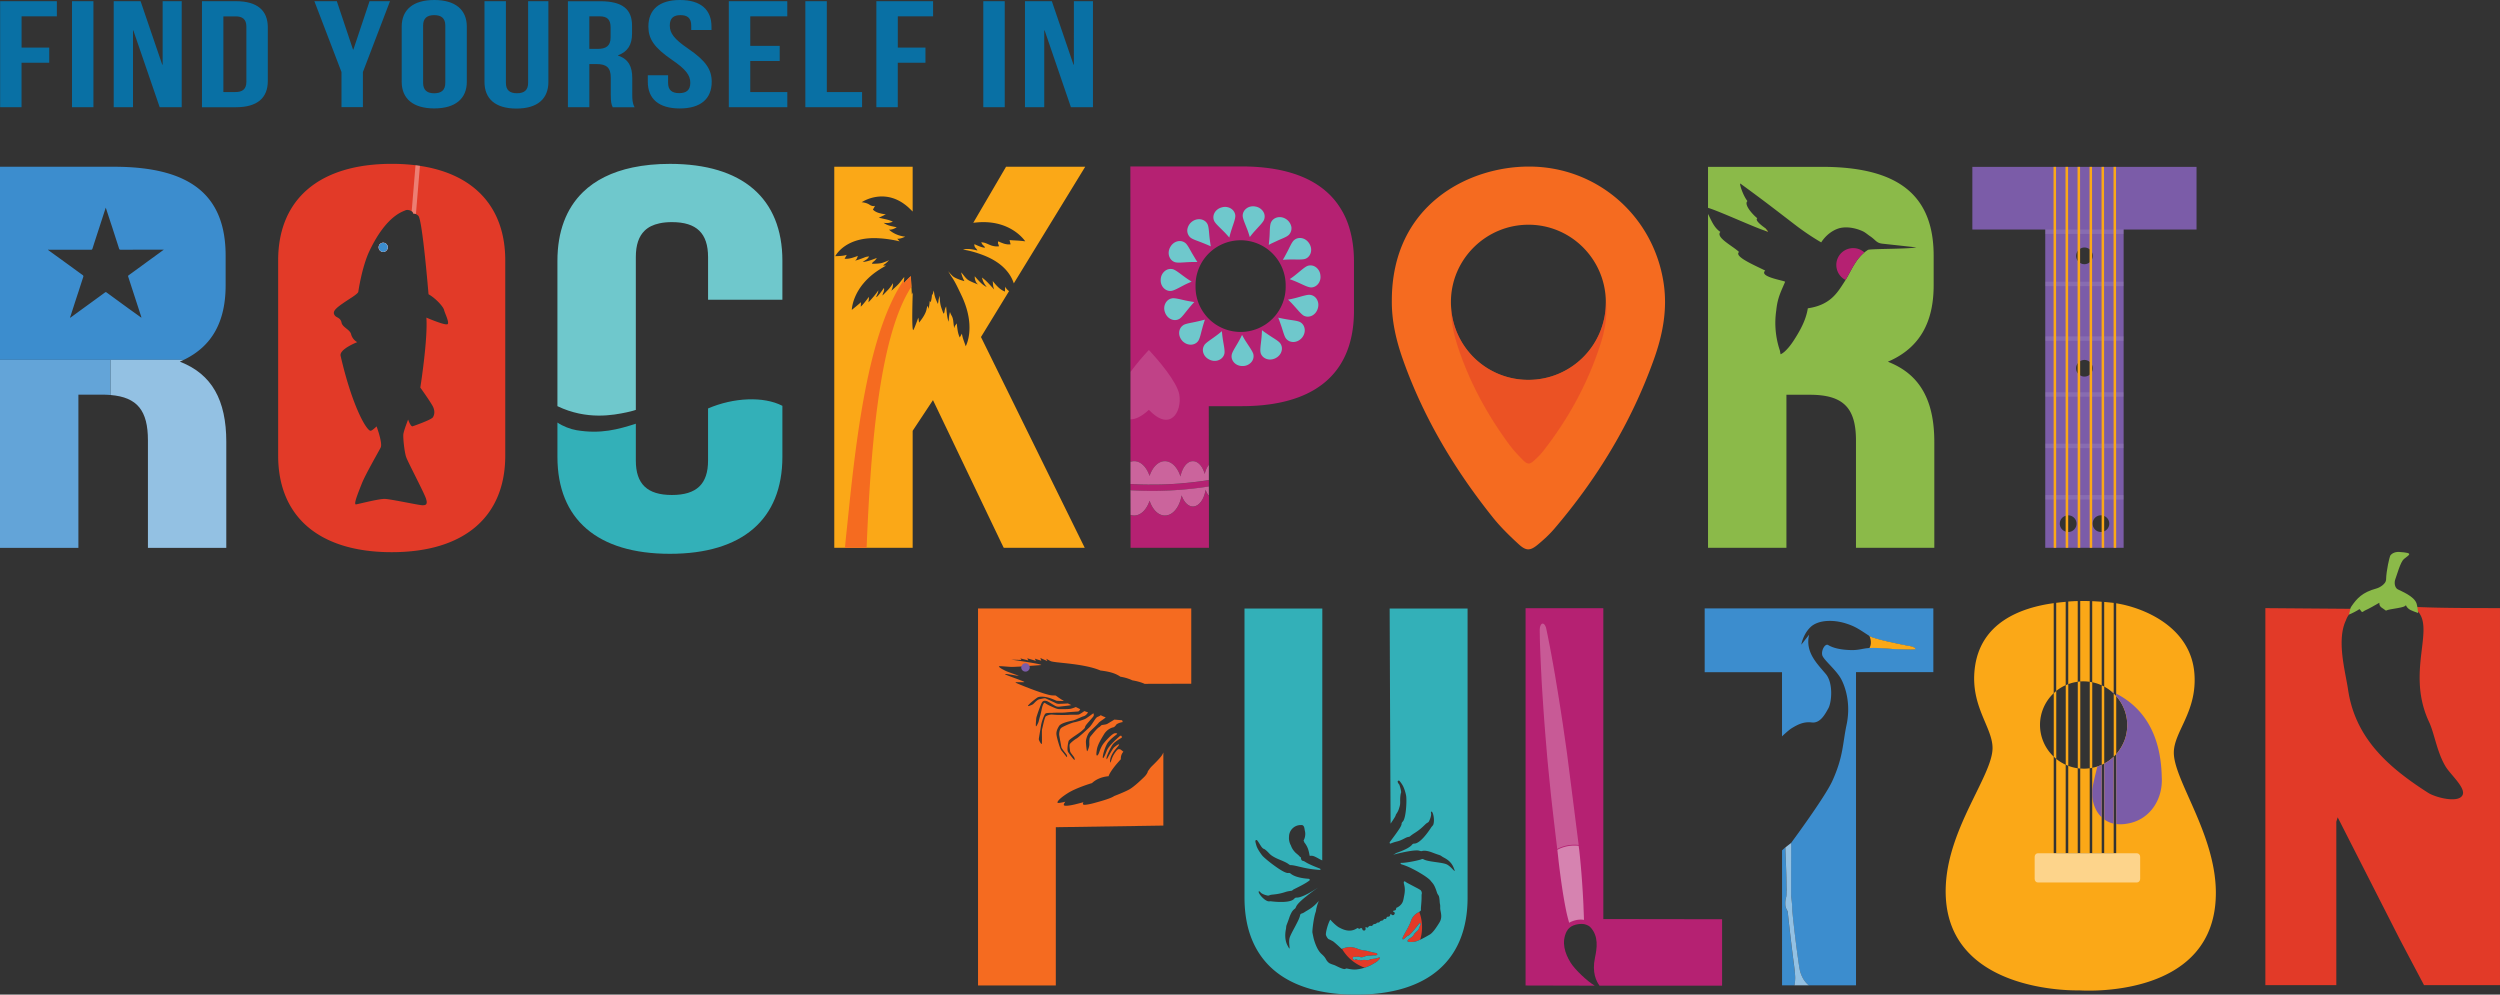
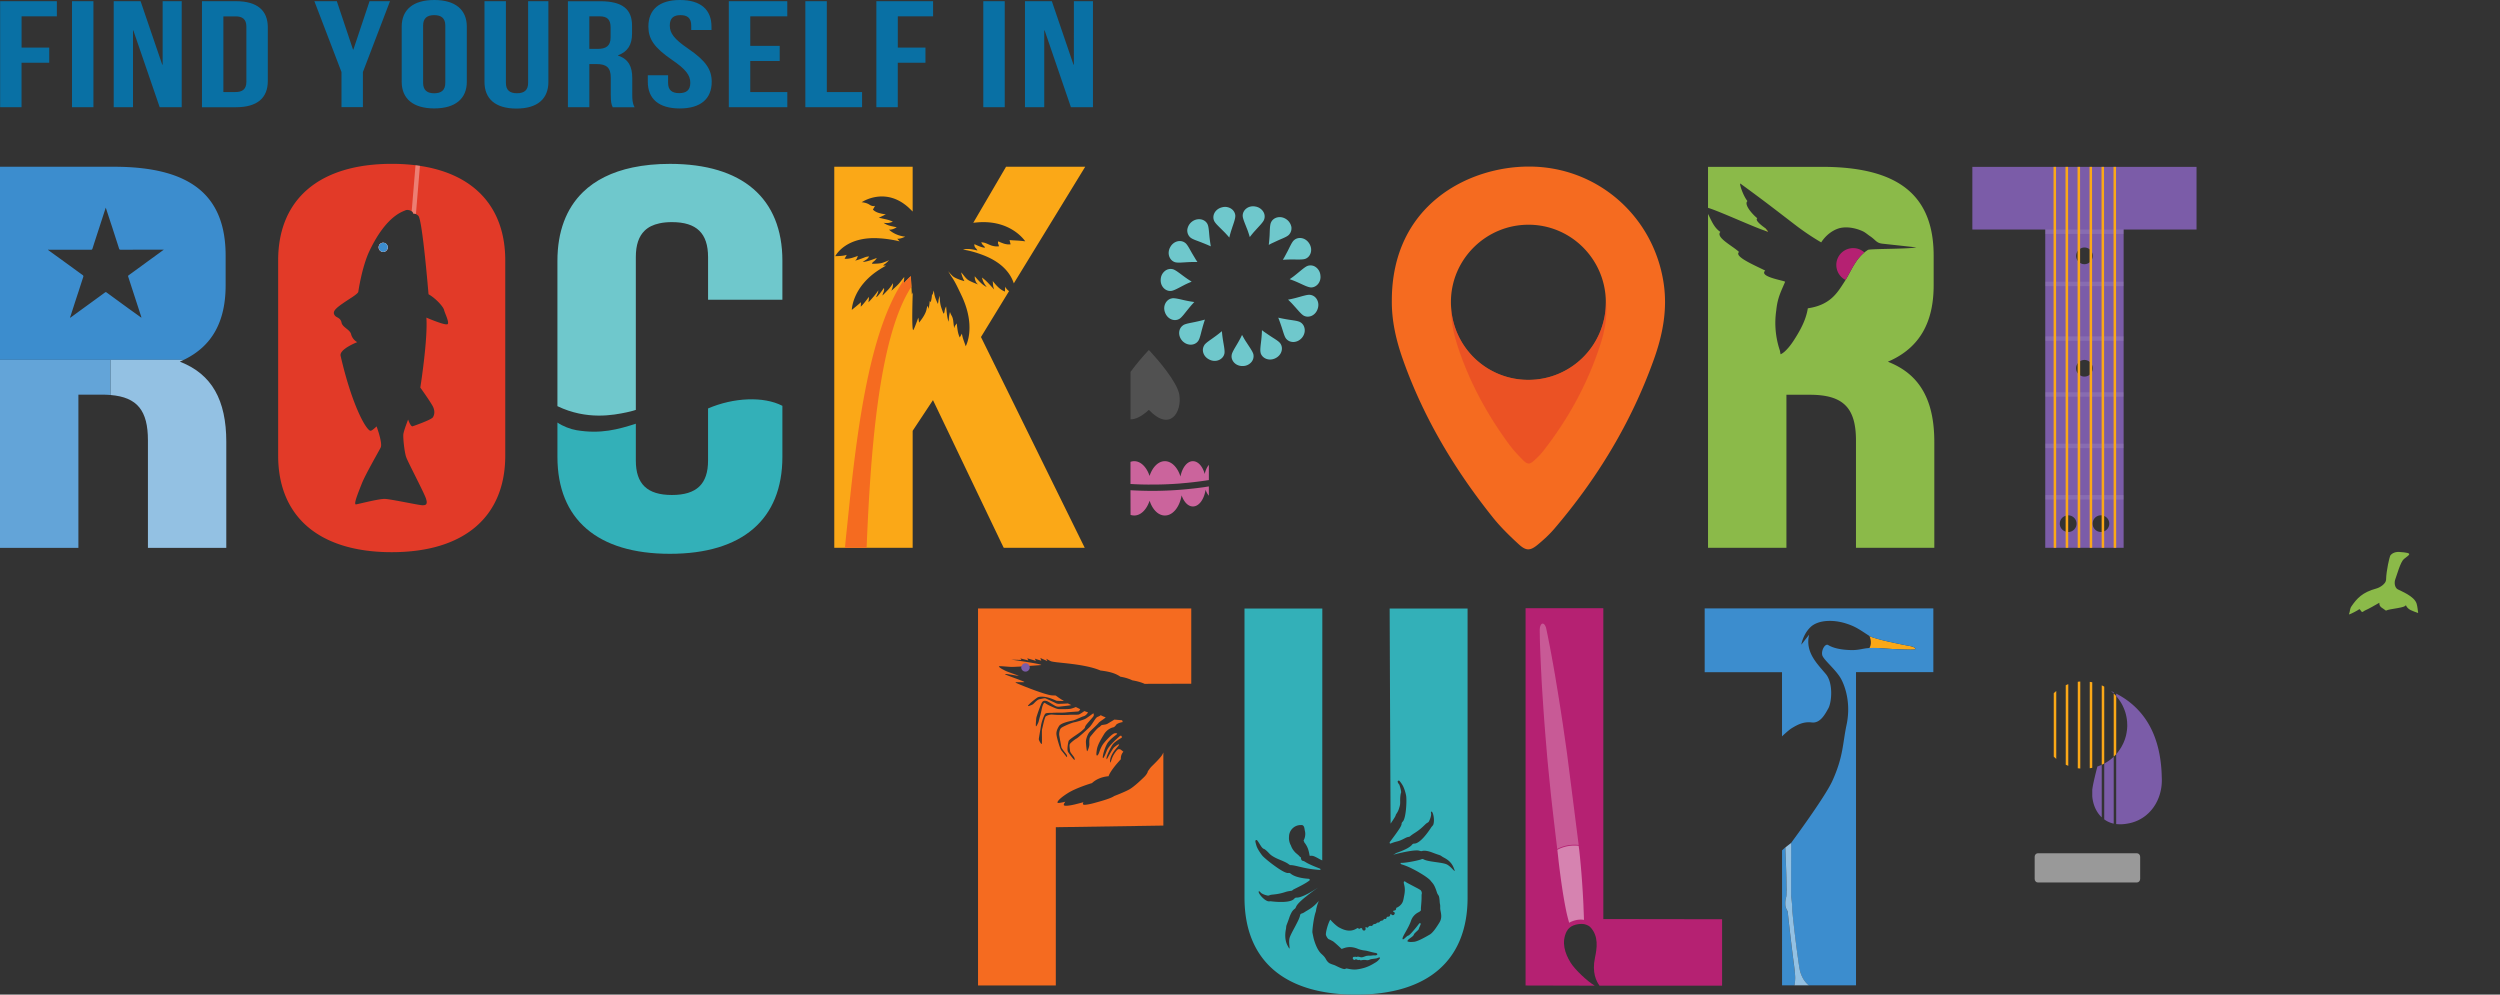
<svg xmlns="http://www.w3.org/2000/svg" width="186" height="74" fill="none">
  <rect width="100%" height="100%" fill="#333333" stroke="none" />
  <path fill="#0970A4" d="M5.357.089h1.594v7.885H5.357V.09ZM9.925 2.262h-.03v5.712H8.46V.09h2l1.61 4.72h.03V.09h1.42v7.885h-1.64L9.92 2.262h.004ZM15.026.089h2.522c1.593 0 2.377.686 2.377 1.95v3.989c0 1.26-.784 1.95-2.377 1.95h-2.522V.089Zm1.594 1.126v5.633h.898c.508 0 .813-.203.813-.765v-4.1c0-.565-.305-.765-.813-.765h-.898v-.003ZM25.407 5.361 23.39.09h1.67l1.203 3.595h.03L27.494.089h1.522L27 5.36v2.613h-1.593V5.361ZM29.886 1.983C29.886.723 30.74 0 32.309 0c1.567 0 2.422.722 2.422 1.983v4.1c0 1.26-.855 1.983-2.422 1.983-1.568 0-2.423-.722-2.423-1.983v-4.1Zm1.593 4.179c0 .565.318.778.826.778s.826-.213.826-.778V1.904c0-.565-.318-.778-.826-.778s-.826.213-.826.778v4.258ZM37.64.089v6.083c0 .565.318.765.826.765s.826-.204.826-.765V.09H40.8v6.004c0 1.26-.813 1.983-2.377 1.983-1.564 0-2.377-.722-2.377-1.983V.09h1.594ZM45.584 7.974c-.088-.203-.144-.328-.144-.968V5.768c0-.732-.318-1.001-1.043-1.001h-.55v3.21h-1.594V.092h2.407c1.652 0 2.364.597 2.364 1.812v.62c0 .811-.335 1.33-1.043 1.59v.022c.797.26 1.059.844 1.059 1.668v1.218c0 .384.013.663.174.959H45.59l-.007-.007Zm-1.738-6.76v2.423h.623c.594 0 .958-.203.958-.834v-.778c0-.564-.246-.81-.813-.81h-.768ZM50.587 0c1.551 0 2.348.722 2.348 1.983v.25h-1.508v-.329c0-.565-.289-.778-.797-.778s-.797.213-.797.778c0 .565.318 1.001 1.364 1.714 1.335.912 1.754 1.566 1.754 2.469 0 1.26-.813 1.982-2.377 1.982-1.564 0-2.377-.722-2.377-1.982V5.6h1.508v.564c0 .565.319.765.827.765s.826-.203.826-.765c0-.561-.318-1.001-1.364-1.713-1.334-.913-1.754-1.566-1.754-2.47C48.24.723 49.037 0 50.587 0ZM55.82 3.411h2.19v1.126h-2.19v2.311h2.755v1.126h-4.351V.09h4.35v1.126H55.82V3.41ZM59.922.089h1.593v6.76h2.623v1.125h-4.22V.09h.004ZM66.794 3.54h2.06v1.125h-2.06v3.31h-1.593V.088h4.22v1.126h-2.624v2.324h-.003ZM1.603 3.54h2.06v1.125h-2.06v3.31H.01V.088h4.22v1.126H1.606v2.324h-.004ZM73.158.089h1.594v7.885h-1.594V.09ZM77.722 2.262h-.03v5.712h-1.435V.09h2l1.61 4.72h.029V.09h1.42v7.885h-1.64L77.72 2.262h.003Z" />
-   <path fill="#E23A28" d="M102.651 71.328a1.057 1.057 0 0 1-.325.288c-.161.092-.4.257-.79.381a3.204 3.204 0 0 1-1.692-1.405c.085-.02.295-.134.616-.128.112.003.233.02.371.06.059.016.118.035.18.062.085.036.171.062.256.085l.262.04c.046.006.092.016.138.026.197.042.39.108.587.144a.82.82 0 0 0 .124.02c.017.003.03.013.043.023.03.016.059.036.056.075-.007.043-.036.056-.076.07-.075.025-.154.002-.232.012-.105.007-.214.03-.315.02h-.036c-.04.003-.082.01-.128.013-.082.02-.161.053-.239.079-.063.02-.118.04-.184.03-.112-.014-.216-.08-.334-.023-.007 0-.017 0-.027-.004-.039-.016-.078-.013-.121-.01-.016.004-.03.004-.046.004a.082.082 0 0 0-.085.072c-.01.05 0 .095.042.121.033.02.079.063.122.02.042-.04.085-.033.134-.013.043.016.085.052.138.033a.108.108 0 0 1 .105.01.135.135 0 0 0 .095.01.928.928 0 0 1 .38-.01.375.375 0 0 0 .223-.03.616.616 0 0 1 .167-.05c.109-.016.217-.029.325-.045h.007c.072-.013.134-.056.203-.07.026-.002.059-.012.075.014.017.026 0 .053-.016.076h-.003ZM105.801 68.984c0 .322-.049.634-.137.93a1.738 1.738 0 0 1-.44.154 1.773 1.773 0 0 1-.177.013.788.788 0 0 1-.301-.026c-.027-.01-.04-.024-.036-.04.032-.157.419-.312.468-.463a.454.454 0 0 1 .128-.17c.109-.109.246-.21.253-.283.006-.056.128-.279.141-.354.01-.07-.092-.076-.128-.02-.144.207-.689.867-.79.88-.007 0-.013.003-.023.006-.138.05-.384.39-.413.24-.033-.16.432-.768.626-1.333a1.092 1.092 0 0 1 .534-.63c.02-.01.053-.026.086-.046.134.354.209.738.209 1.142ZM179.452 45.156c2.127 1.126-.627 4.587 1.295 8.611.38.844.57 2.203 1.2 3.254.354.594 1.495 1.575 1.278 2.107-.275.67-2.029.2-2.557-.134-3.053-1.947-5.449-4.117-5.974-7.699-.193-1.313-.872-3.654-.154-5.15.285-.828 1.003-.844 1.003-.844l-7-.056v28.049h5.279V61.137l.102-.328 4.6 9.035.708 1.342 1.115 2.108h5.652v-28.05c-5.59 0-5.482-.084-6.544-.084l-.003-.004Z" />
  <path fill="#8BBA49" d="M179.911 45.61c-.41-.158-.777-.23-.918-.598 0 .223-1.207.266-1.479.42-.272-.223-.502-.243-.492-.587-.351.2-.754.436-1.079.58-.049.024-.111.083-.164.1-.111.035-.137-.158-.242-.204-.076.069-.695.403-.777.39.108-.279.046-.397.2-.617.387-.555.787-1.027 1.846-1.31.291-.078.711-.37.718-.65.019-.732.259-1.674.301-1.77.063-.14.318-.324.686-.298 1.141.075.708.21.337.528-.262.227-.521 1.199-.639 1.51-.085.22-.056.602.177.74.21.117 1.239.502 1.41 1.066.069.23.088.526.115.7Z" />
-   <path fill="#FBA817" d="M156.881 56.608a1.615 1.615 0 0 1-.138.088c-.062.04-.124.076-.19.109-.033.016-.062.036-.092.049a.4.4 0 0 0 .092-.046v6.67h.705v-7.182a3.499 3.499 0 0 1-.377.312Zm-.515.289a2.867 2.867 0 0 1-.147.065c-.007.003-.01.007-.017.007a1.296 1.296 0 0 1-.161.059h-.003c-.124.04-.249.072-.377.095v6.356h.705v-6.58a.636.636 0 0 0 .095-.045l-.095.043Zm-2.488.078v6.504h.704v-6.32a3.128 3.128 0 0 1-.704-.184Zm1.088.214c-.066 0-.131-.004-.197-.01v6.3h.705v-6.323a2.877 2.877 0 0 1-.508.033Zm1.915-.581a1.615 1.615 0 0 1-.138.088c-.062.04-.124.076-.19.109-.033.016-.062.036-.092.049a.4.4 0 0 0 .092-.046v6.67h.705v-7.182a3.499 3.499 0 0 1-.377.312Zm-.515.289a2.867 2.867 0 0 1-.147.065c-.007.003-.01.007-.017.007a1.296 1.296 0 0 1-.161.059h-.003c-.124.04-.249.072-.377.095v6.356h.705v-6.58a.636.636 0 0 0 .095-.045l-.095.043Zm-2.488.078v6.504h.704v-6.32a3.128 3.128 0 0 1-.704-.184Zm1.088.214c-.066 0-.131-.004-.197-.01v6.3h.705v-6.323a2.877 2.877 0 0 1-.508.033Zm1.915-.581a1.615 1.615 0 0 1-.138.088c-.062.04-.124.076-.19.109-.033.016-.062.036-.092.049a.4.4 0 0 0 .092-.046v6.67h.705v-7.182a3.499 3.499 0 0 1-.377.312Zm-.515.289a2.867 2.867 0 0 1-.147.065c-.007.003-.01.007-.017.007a1.296 1.296 0 0 1-.161.059h-.003c-.124.04-.249.072-.377.095v6.356h.705v-6.58a.636.636 0 0 0 .095-.045l-.095.043Zm-2.488.078v6.504h.704v-6.32a3.128 3.128 0 0 1-.704-.184Zm1.088.214c-.066 0-.131-.004-.197-.01v6.3h.705v-6.323a2.877 2.877 0 0 1-.508.033Zm1.915-.581a1.615 1.615 0 0 1-.138.088c-.062.04-.124.076-.19.109-.033.016-.062.036-.092.049a.4.4 0 0 0 .092-.046v6.67h.705v-7.182a3.499 3.499 0 0 1-.377.312Zm-.515.289a2.867 2.867 0 0 1-.147.065c-.007.003-.01.007-.017.007a1.296 1.296 0 0 1-.161.059h-.003c-.124.04-.249.072-.377.095v6.356h.705v-6.58a.636.636 0 0 0 .095-.045l-.095.043Zm-2.488.078v6.504h.704v-6.32a3.128 3.128 0 0 1-.704-.184Zm1.088.214c-.066 0-.131-.004-.197-.01v6.3h.705v-6.323a2.877 2.877 0 0 1-.508.033Zm1.915-.581a1.615 1.615 0 0 1-.138.088c-.062.04-.124.076-.19.109-.033.016-.062.036-.092.049a.4.4 0 0 0 .092-.046v6.67h.705v-7.182a3.499 3.499 0 0 1-.377.312Zm-.515.289a2.867 2.867 0 0 1-.147.065c-.007.003-.01.007-.017.007a1.296 1.296 0 0 1-.161.059h-.003c-.124.04-.249.072-.377.095v6.356h.705v-6.58a.636.636 0 0 0 .095-.045l-.095.043Zm-2.488.078v6.504h.704v-6.32a3.128 3.128 0 0 1-.704-.184Zm1.088.214c-.066 0-.131-.004-.197-.01v6.3h.705v-6.323a2.877 2.877 0 0 1-.508.033Zm1.915-.581a1.615 1.615 0 0 1-.138.088c-.062.04-.124.076-.19.109-.033.016-.062.036-.092.049a.4.4 0 0 0 .092-.046v6.67h.705v-7.182a3.499 3.499 0 0 1-.377.312Zm-.515.289a2.867 2.867 0 0 1-.147.065c-.007.003-.01.007-.017.007a1.296 1.296 0 0 1-.161.059h-.003c-.124.04-.249.072-.377.095v6.356h.705v-6.58a.636.636 0 0 0 .095-.045l-.095.043Zm-2.488.078v6.504h.704v-6.32a3.128 3.128 0 0 1-.704-.184Zm1.088.214c-.066 0-.131-.004-.197-.01v6.3h.705v-6.323a2.877 2.877 0 0 1-.508.033Zm-1.088-12.43v6.143c.222-.085.459-.144.704-.177v-6.001c-.232.003-.465.016-.704.036Zm1.783-.032v6.034c.246.05.482.128.705.23V44.77c-.243-.017-.479-.033-.705-.043Zm1.587.131c-.243-.026-.472-.052-.695-.069v6.297c.164.085.321.19.469.305h.003c.082.07.157.135.233.207v-6.74h-.01Zm-2.479-.141v5.988c.102-.01.204-.013.309-.01.134.004.268.013.396.036v-6.01a16.784 16.784 0 0 0-.705-.004Zm-.891.043v6.142c.222-.085.459-.144.704-.177v-6.001c-.232.003-.465.016-.704.036Zm1.783-.033v6.034c.246.05.482.128.705.23V44.77c-.243-.017-.479-.033-.705-.043Zm1.587.131c-.243-.026-.472-.052-.695-.069v6.297c.164.085.321.19.469.305h.003c.082.07.157.135.233.207v-6.74h-.01Zm-2.479-.141v5.988c.102-.01.204-.013.309-.01.134.004.268.013.396.036v-6.01a16.784 16.784 0 0 0-.705-.004Zm-.891.043v6.142c.222-.085.459-.144.704-.177v-6.001c-.232.003-.465.016-.704.036Zm1.783-.033v6.034c.246.05.482.128.705.23V44.77c-.243-.017-.479-.033-.705-.043Zm1.587.131c-.243-.026-.472-.052-.695-.069v6.297c.164.085.321.19.469.305h.003c.082.07.157.135.233.207v-6.74h-.01Zm-2.479-.141v5.988c.102-.01.204-.013.309-.01.134.004.268.013.396.036v-6.01a16.784 16.784 0 0 0-.705-.004Zm2.112 11.89a1.615 1.615 0 0 1-.138.09c-.062.039-.124.075-.19.108-.033.016-.062.036-.092.049a.4.4 0 0 0 .092-.046v6.67h.705v-7.182a3.499 3.499 0 0 1-.377.312Zm-.515.29a2.867 2.867 0 0 1-.147.065c-.007.003-.01.007-.017.007a1.296 1.296 0 0 1-.161.059h-.003c-.124.04-.249.072-.377.095v6.356h.705v-6.58a.636.636 0 0 0 .095-.045l-.095.043Zm-2.488.078v6.504h.704v-6.32a3.128 3.128 0 0 1-.704-.184Zm1.088.214c-.066 0-.131-.004-.197-.01v6.3h.705v-6.323a2.877 2.877 0 0 1-.508.033Zm-1.088-12.43v6.143c.222-.085.459-.144.704-.177v-6.001c-.232.003-.465.016-.704.036Zm3.003 11.849a1.615 1.615 0 0 1-.138.088c-.062.04-.124.076-.19.109-.033.016-.062.036-.092.049a.4.4 0 0 0 .092-.046v6.67h.705v-7.182a3.499 3.499 0 0 1-.377.312Zm-.515.289a2.867 2.867 0 0 1-.147.065c-.007.003-.01.007-.017.007a1.296 1.296 0 0 1-.161.059h-.003c-.124.04-.249.072-.377.095v6.356h.705v-6.58a.636.636 0 0 0 .095-.045l-.095.043Zm-2.488.078v6.504h.704v-6.32a3.128 3.128 0 0 1-.704-.184Zm1.088.214c-.066 0-.131-.004-.197-.01v6.3h.705v-6.323a2.877 2.877 0 0 1-.508.033Zm.695-12.462v6.034c.246.05.482.128.705.23V44.77c-.243-.017-.479-.033-.705-.043Zm1.22 11.88a1.615 1.615 0 0 1-.138.09c-.062.039-.124.075-.19.108-.033.016-.062.036-.092.049a.4.4 0 0 0 .092-.046v6.67h.705v-7.182a3.499 3.499 0 0 1-.377.312Zm-.515.29a2.867 2.867 0 0 1-.147.065c-.007.003-.01.007-.017.007a1.296 1.296 0 0 1-.161.059h-.003c-.124.04-.249.072-.377.095v6.356h.705v-6.58a.636.636 0 0 0 .095-.045l-.095.043Zm-2.488.078v6.504h.704v-6.32a3.128 3.128 0 0 1-.704-.184Zm1.088.214c-.066 0-.131-.004-.197-.01v6.3h.705v-6.323a2.877 2.877 0 0 1-.508.033Zm2.282-12.33c-.243-.027-.472-.053-.695-.07v6.297c.164.085.321.19.469.305h.003c.082.07.157.135.233.207v-6.74h-.01Zm-.367 11.749a1.615 1.615 0 0 1-.138.088c-.062.04-.124.076-.19.109-.033.016-.062.036-.092.049a.4.4 0 0 0 .092-.046v6.67h.705v-7.182a3.499 3.499 0 0 1-.377.312Zm-.515.289a2.867 2.867 0 0 1-.147.065c-.007.003-.01.007-.017.007a1.296 1.296 0 0 1-.161.059h-.003c-.124.04-.249.072-.377.095v6.356h.705v-6.58a.636.636 0 0 0 .095-.045l-.095.043Zm-2.488.078v6.504h.704v-6.32a3.128 3.128 0 0 1-.704-.184Zm1.088.214c-.066 0-.131-.004-.197-.01v6.3h.705v-6.323a2.877 2.877 0 0 1-.508.033Zm1.915-.581a1.615 1.615 0 0 1-.138.088c-.062.04-.124.076-.19.109-.033.016-.062.036-.092.049a.4.4 0 0 0 .092-.046v6.67h.705v-7.182a3.499 3.499 0 0 1-.377.312Zm-.515.289a2.867 2.867 0 0 1-.147.065c-.007.003-.01.007-.017.007a1.296 1.296 0 0 1-.161.059h-.003c-.124.04-.249.072-.377.095v6.356h.705v-6.58a.636.636 0 0 0 .095-.045l-.095.043Zm-2.488.078v6.504h.704v-6.32a3.128 3.128 0 0 1-.704-.184Zm1.088.214c-.066 0-.131-.004-.197-.01v6.3h.705v-6.323a2.877 2.877 0 0 1-.508.033Zm0 0c-.066 0-.131-.004-.197-.01v6.3h.705v-6.323a2.877 2.877 0 0 1-.508.033Zm-1.984-.729v7.019h.705v-6.582a3.276 3.276 0 0 1-.705-.437Zm.896.515v6.504h.704v-6.32a3.128 3.128 0 0 1-.704-.184Zm1.088.214c-.066 0-.131-.004-.197-.01v6.3h.705v-6.323a2.877 2.877 0 0 1-.508.033Zm-1.984-.729v7.019h.705v-6.582a3.276 3.276 0 0 1-.705-.437Zm.896.515v6.504h.704v-6.32a3.128 3.128 0 0 1-.704-.184Zm1.088.214c-.066 0-.131-.004-.197-.01v6.3h.705v-6.323a2.877 2.877 0 0 1-.508.033Zm1.4-.292a2.867 2.867 0 0 1-.147.065c-.007.003-.01.007-.017.007a1.296 1.296 0 0 1-.161.059h-.003c-.124.04-.249.072-.377.095v6.356h.705v-6.58a.636.636 0 0 0 .095-.045l-.095.043Zm.892-.601a3.499 3.499 0 0 1-.377.312 1.615 1.615 0 0 1-.138.088c-.062.04-.124.076-.19.109-.033.016-.062.036-.092.049a.4.4 0 0 0 .092-.046v6.67h.705V56.3a1.376 1.376 0 0 0 0-.003Zm-.892.6a2.867 2.867 0 0 1-.147.066c-.007.003-.01.007-.017.007a1.296 1.296 0 0 1-.161.059h-.003c-.124.04-.249.072-.377.095v6.356h.705v-6.58a.636.636 0 0 0 .095-.045l-.095.043Zm-1.4.293c-.066 0-.131-.004-.197-.01v6.3h.705v-6.323a2.877 2.877 0 0 1-.508.033Zm-1.088-.214v6.504h.704v-6.32a3.128 3.128 0 0 1-.704-.184Zm-.896-.515v7.019h.705v-6.582a3.276 3.276 0 0 1-.705-.437Zm1.984.729c-.066 0-.131-.004-.197-.01v6.3h.705v-6.323a2.877 2.877 0 0 1-.508.033Zm-1.088-.214v6.504h.704v-6.32a3.128 3.128 0 0 1-.704-.184Zm3.003-.367a1.615 1.615 0 0 1-.138.088c-.062.04-.124.076-.19.109-.033.016-.062.036-.092.049a.4.4 0 0 0 .092-.046v6.67h.705v-7.182a3.499 3.499 0 0 1-.377.312Zm-.515.289a2.867 2.867 0 0 1-.147.065c-.007.003-.01.007-.017.007a1.296 1.296 0 0 1-.161.059h-.003c-.124.04-.249.072-.377.095v6.356h.705v-6.58a.636.636 0 0 0 .095-.045l-.095.043Zm-2.488.078v6.504h.704v-6.32a3.128 3.128 0 0 1-.704-.184Zm1.088.214c-.066 0-.131-.004-.197-.01v6.3h.705v-6.323a2.877 2.877 0 0 1-.508.033Zm1.915-.581a1.615 1.615 0 0 1-.138.088c-.062.04-.124.076-.19.109-.033.016-.062.036-.092.049a.4.4 0 0 0 .092-.046v6.67h.705v-7.182a3.499 3.499 0 0 1-.377.312Zm-.515.289a2.867 2.867 0 0 1-.147.065c-.007.003-.01.007-.017.007a1.296 1.296 0 0 1-.161.059h-.003c-.124.04-.249.072-.377.095v6.356h.705v-6.58a.636.636 0 0 0 .095-.045l-.095.043Zm-2.488.078v6.504h.704v-6.32a3.128 3.128 0 0 1-.704-.184Zm1.088.214c-.066 0-.131-.004-.197-.01v6.3h.705v-6.323a2.877 2.877 0 0 1-.508.033Zm1.915-.581a1.615 1.615 0 0 1-.138.088c-.062.04-.124.076-.19.109-.033.016-.062.036-.092.049a.4.4 0 0 0 .092-.046v6.67h.705v-7.182a3.499 3.499 0 0 1-.377.312Zm-.515.289a2.867 2.867 0 0 1-.147.065c-.007.003-.01.007-.017.007a1.296 1.296 0 0 1-.161.059h-.003c-.124.04-.249.072-.377.095v6.356h.705v-6.58a.636.636 0 0 0 .095-.045l-.095.043Zm-2.488.078v6.504h.704v-6.32a3.128 3.128 0 0 1-.704-.184Zm1.088.214c-.066 0-.131-.004-.197-.01v6.3h.705v-6.323a2.877 2.877 0 0 1-.508.033Zm-.197-12.472v5.988c.102-.01.204-.013.309-.01.134.004.268.013.396.036v-6.01a16.784 16.784 0 0 0-.705-.004Zm2.112 11.89a1.615 1.615 0 0 1-.138.09c-.062.039-.124.075-.19.108-.033.016-.062.036-.092.049a.4.4 0 0 0 .092-.046v6.67h.705v-7.182a3.499 3.499 0 0 1-.377.312Zm-.515.29a2.867 2.867 0 0 1-.147.065c-.007.003-.01.007-.017.007a1.296 1.296 0 0 1-.161.059h-.003c-.124.04-.249.072-.377.095v6.356h.705v-6.58a.636.636 0 0 0 .095-.045l-.095.043Zm-2.488.078v6.504h.704v-6.32a3.128 3.128 0 0 1-.704-.184Zm1.088.214c-.066 0-.131-.004-.197-.01v6.3h.705v-6.323a2.877 2.877 0 0 1-.508.033Zm-1.961-12.34-.023.003v6.559c.214-.17.45-.319.705-.43v-6.205a19.7 19.7 0 0 0-.682.072Zm3.876 11.759a1.615 1.615 0 0 1-.138.088c-.062.04-.124.076-.19.109-.033.016-.062.036-.092.049a.4.4 0 0 0 .092-.046v6.67h.705v-7.182a3.499 3.499 0 0 1-.377.312Zm-.515.289a2.867 2.867 0 0 1-.147.065c-.007.003-.01.007-.017.007a1.296 1.296 0 0 1-.161.059h-.003c-.124.04-.249.072-.377.095v6.356h.705v-6.58a.636.636 0 0 0 .095-.045l-.095.043Zm-2.488.078v6.504h.704v-6.32a3.128 3.128 0 0 1-.704-.184Zm1.088.214c-.066 0-.131-.004-.197-.01v6.3h.705v-6.323a2.877 2.877 0 0 1-.508.033Zm-1.088-12.43v6.143c.222-.085.459-.144.704-.177v-6.001c-.232.003-.465.016-.704.036Zm1.783-.032v6.034c.246.05.482.128.705.23V44.77c-.243-.017-.479-.033-.705-.043Zm1.587.131c-.243-.026-.472-.052-.695-.069v6.297c.164.085.321.19.469.305h.003c.082.07.157.135.233.207v-6.74h-.01Zm-2.479-.141v5.988c.102-.01.204-.013.309-.01.134.004.268.013.396.036v-6.01a16.784 16.784 0 0 0-.705-.004Zm-.891.043v6.142c.222-.085.459-.144.704-.177v-6.001c-.232.003-.465.016-.704.036Zm1.783-.033v6.034c.246.05.482.128.705.23V44.77c-.243-.017-.479-.033-.705-.043Zm1.587.131c-.243-.026-.472-.052-.695-.069v6.297c.164.085.321.19.469.305h.003c.082.07.157.135.233.207v-6.74h-.01Zm-2.479-.141v5.988c.102-.01.204-.013.309-.01.134.004.268.013.396.036v-6.01a16.784 16.784 0 0 0-.705-.004Zm-.891.043v6.142c.222-.085.459-.144.704-.177v-6.001c-.232.003-.465.016-.704.036Zm1.783-.033v6.034c.246.05.482.128.705.23V44.77c-.243-.017-.479-.033-.705-.043Zm1.587.131c-.243-.026-.472-.052-.695-.069v6.297c.164.085.321.19.469.305h.003c.082.07.157.135.233.207v-6.74h-.01Zm-2.479-.141v5.988c.102-.01.204-.013.309-.01.134.004.268.013.396.036v-6.01a16.784 16.784 0 0 0-.705-.004Zm2.112 11.89a1.615 1.615 0 0 1-.138.09c-.062.039-.124.075-.19.108-.033.016-.062.036-.092.049a.4.4 0 0 0 .092-.046v6.67h.705v-7.182a3.499 3.499 0 0 1-.377.312Zm-.515.29a2.867 2.867 0 0 1-.147.065c-.007.003-.01.007-.017.007a1.296 1.296 0 0 1-.161.059h-.003c-.124.04-.249.072-.377.095v6.356h.705v-6.58a.636.636 0 0 0 .095-.045l-.095.043Zm-2.488.078v6.504h.704v-6.32a3.128 3.128 0 0 1-.704-.184Zm1.088.214c-.066 0-.131-.004-.197-.01v6.3h.705v-6.323a2.877 2.877 0 0 1-.508.033Zm1.915-.581a1.615 1.615 0 0 1-.138.088c-.062.04-.124.076-.19.109-.033.016-.062.036-.092.049a.4.4 0 0 0 .092-.046v6.67h.705v-7.182a3.499 3.499 0 0 1-.377.312Zm-.515.289a2.867 2.867 0 0 1-.147.065c-.007.003-.01.007-.017.007a1.296 1.296 0 0 1-.161.059h-.003c-.124.04-.249.072-.377.095v6.356h.705v-6.58a.636.636 0 0 0 .095-.045l-.095.043Zm-2.488.078v6.504h.704v-6.32a3.128 3.128 0 0 1-.704-.184Zm1.088.214c-.066 0-.131-.004-.197-.01v6.3h.705v-6.323a2.877 2.877 0 0 1-.508.033Zm1.915-.581a1.615 1.615 0 0 1-.138.088c-.062.04-.124.076-.19.109-.033.016-.062.036-.092.049a.4.4 0 0 0 .092-.046v6.67h.705v-7.182a3.499 3.499 0 0 1-.377.312Zm-.515.289a2.867 2.867 0 0 1-.147.065c-.007.003-.01.007-.017.007a1.296 1.296 0 0 1-.161.059h-.003c-.124.04-.249.072-.377.095v6.356h.705v-6.58a.636.636 0 0 0 .095-.045l-.095.043Zm-2.488.078v6.504h.704v-6.32a3.128 3.128 0 0 1-.704-.184Zm1.088.214c-.066 0-.131-.004-.197-.01v6.3h.705v-6.323a2.877 2.877 0 0 1-.508.033Zm1.915-.581a1.615 1.615 0 0 1-.138.088c-.062.04-.124.076-.19.109-.033.016-.062.036-.092.049a.4.4 0 0 0 .092-.046v6.67h.705v-7.182a3.499 3.499 0 0 1-.377.312Zm-.515.289a2.867 2.867 0 0 1-.147.065c-.007.003-.01.007-.017.007a1.296 1.296 0 0 1-.161.059h-.003c-.124.04-.249.072-.377.095v6.356h.705v-6.58a.636.636 0 0 0 .095-.045l-.095.043Zm-2.488.078v6.504h.704v-6.32a3.128 3.128 0 0 1-.704-.184Zm1.088.214c-.066 0-.131-.004-.197-.01v6.3h.705v-6.323a2.877 2.877 0 0 1-.508.033Zm1.915-.581a1.615 1.615 0 0 1-.138.088c-.062.04-.124.076-.19.109-.033.016-.062.036-.092.049a.4.4 0 0 0 .092-.046v6.67h.705v-7.182a3.499 3.499 0 0 1-.377.312Zm-.515.289a2.867 2.867 0 0 1-.147.065c-.007.003-.01.007-.017.007a1.296 1.296 0 0 1-.161.059h-.003c-.124.04-.249.072-.377.095v6.356h.705v-6.58a.636.636 0 0 0 .095-.045l-.095.043Zm-2.488.078v6.504h.704v-6.32a3.128 3.128 0 0 1-.704-.184Zm1.088.214c-.066 0-.131-.004-.197-.01v6.3h.705v-6.323a2.877 2.877 0 0 1-.508.033Zm1.915-.581a1.615 1.615 0 0 1-.138.088c-.062.04-.124.076-.19.109-.033.016-.062.036-.092.049a.4.4 0 0 0 .092-.046v6.67h.705v-7.182a3.499 3.499 0 0 1-.377.312Zm-.515.289a2.867 2.867 0 0 1-.147.065c-.007.003-.01.007-.017.007a1.296 1.296 0 0 1-.161.059h-.003c-.124.04-.249.072-.377.095v6.356h.705v-6.58a.636.636 0 0 0 .095-.045l-.095.043Zm-2.488.078v6.504h.704v-6.32a3.128 3.128 0 0 1-.704-.184Zm1.088.214c-.066 0-.131-.004-.197-.01v6.3h.705v-6.323a2.877 2.877 0 0 1-.508.033Zm1.915-.581a1.615 1.615 0 0 1-.138.088c-.062.04-.124.076-.19.109-.033.016-.062.036-.092.049a.4.4 0 0 0 .092-.046v6.67h.705v-7.182a3.499 3.499 0 0 1-.377.312Zm-.515.289a2.867 2.867 0 0 1-.147.065c-.007.003-.01.007-.017.007a1.296 1.296 0 0 1-.161.059h-.003c-.124.04-.249.072-.377.095v6.356h.705v-6.58a.636.636 0 0 0 .095-.045l-.095.043Zm-2.488.078v6.504h.704v-6.32a3.128 3.128 0 0 1-.704-.184Zm1.088.214c-.066 0-.131-.004-.197-.01v6.3h.705v-6.323a2.877 2.877 0 0 1-.508.033Z" />
-   <path fill="#FBA817" d="M164.858 66.237c.167 8.237-10.174 7.446-10.174 7.446s-10.361.344-9.912-7.88c.233-4.28 3.44-8.098 3.473-10.114.026-1.56-1.656-3.119-1.325-5.939.403-3.457 3.462-4.543 5.876-4.875v6.7a3.24 3.24 0 0 0 0 4.718v7.186h4.649v-7.37c-.03.033-.059.066-.092.095a3.613 3.613 0 0 0 .351-.433 3.498 3.498 0 0 0 .331-.62c.039-.09.072-.181.095-.273.016-.046.03-.092.039-.138a.922.922 0 0 0 .03-.141c.01-.05.02-.098.026-.144v-.007l.003-.007c.004-.003.004-.006 0-.01 0 0 .004-.003 0-.006a.485.485 0 0 0 .017-.112s.003 0 0-.006a2.46 2.46 0 0 0 .019-.299v-.102c0-.036 0-.072-.003-.105 0-.049-.003-.102-.01-.15a2.327 2.327 0 0 0-.042-.303.7.7 0 0 0-.023-.108c-.007-.036-.017-.072-.026-.108-.02-.073-.04-.145-.063-.214a1.664 1.664 0 0 0-.082-.213c0-.01-.003-.02-.01-.026a.822.822 0 0 0-.042-.092 1.661 1.661 0 0 0-.102-.204 1.628 1.628 0 0 0-.072-.125 1.194 1.194 0 0 0-.079-.121 1.768 1.768 0 0 0-.141-.194.407.407 0 0 0-.059-.075.64.64 0 0 0-.065-.076v-6.907c2.023.318 5.531 1.736 5.816 5.197.233 2.833-1.501 4.323-1.528 5.88-.036 2.018 3.036 5.987 3.125 10.275Z" />
  <path fill="#FBA817" d="M152.986 51.411v5.05a2.192 2.192 0 0 1-.187-.168v-4.718a2.94 2.94 0 0 1 .187-.164ZM153.881 50.902v6.074a1.85 1.85 0 0 1-.19-.08v-5.915c.062-.03.124-.056.19-.079ZM154.773 50.705v6.474l-.187-.02v-6.434c.059-.01.121-.017.187-.02ZM155.664 50.761v6.362a1.234 1.234 0 0 1-.186.033v-6.425c.062.007.124.017.186.03ZM156.556 51.085v5.72c-.033.016-.062.035-.092.048-.032.017-.065.03-.095.043V50.99c.066.03.125.06.187.095ZM157.448 51.788v4.314a1.228 1.228 0 0 1-.092.102 1.131 1.131 0 0 1-.095.091v-4.697c.033.03.066.062.095.095l.086.089.006.006Z" />
  <path fill="#7B5CA8" d="M157.261 51.595a3.343 3.343 0 0 0-.232-.203c.013.01.026.016.039.026l.193.092v.085ZM156.369 56.9v3.906c-.026-.016-.049-.043-.072-.066-.35-.364-.577-.883-.632-1.483v-.51c.049-.393.2-1.007.38-1.72.056-.016.108-.036.161-.059.006 0 .009 0 .016-.006a1.4 1.4 0 0 0 .147-.063ZM157.261 56.299v4.98a1.823 1.823 0 0 1-.705-.318v-4.153c.066-.033.128-.07.191-.112.045-.026.091-.056.137-.089.135-.088.259-.193.377-.308ZM158.258 61.28a2.845 2.845 0 0 1-.813.03v-5.201c.095-.105.183-.22.259-.338.082-.115.154-.236.213-.361a1.86 1.86 0 0 0 .118-.26 1.72 1.72 0 0 0 .095-.272c.016-.046.03-.092.039-.138a.922.922 0 0 0 .03-.141.691.691 0 0 0 .026-.145v-.006l.003-.007c.004-.003.004-.006 0-.01 0 0 .004-.003 0-.006a.485.485 0 0 0 .017-.112s.003-.003 0-.006a.738.738 0 0 0 .013-.148c.007-.05.01-.099.01-.151 0-.036 0-.069-.003-.102 0-.036 0-.072-.004-.105 0-.05 0-.102-.01-.15a2.327 2.327 0 0 0-.042-.303.698.698 0 0 0-.023-.108c-.007-.036-.013-.073-.026-.109a1.57 1.57 0 0 0-.063-.213 1.664 1.664 0 0 0-.082-.213c0-.01 0-.02-.01-.027a.832.832 0 0 0-.042-.092 1.66 1.66 0 0 0-.102-.203.899.899 0 0 0-.072-.125 1.193 1.193 0 0 0-.079-.121 1.768 1.768 0 0 0-.141-.194.407.407 0 0 0-.059-.075.64.64 0 0 0-.065-.076v-.19c1.252.656 3.315 2.16 3.39 6.234.095 1.684-.931 3.19-2.577 3.444Z" />
  <path fill="#FBA817" d="M156.464 56.853a.592.592 0 0 1-.095.047c.03-.017.063-.03.095-.047ZM156.556 56.805a.309.309 0 0 1-.091.049c.029-.013.059-.033.091-.05ZM157.356 51.69ZM157.356 56.204a1.169 1.169 0 0 1-.095.095c.033-.032.066-.062.095-.095ZM157.448 56.102v.007c-.03.033-.059.066-.092.095.033-.032.062-.065.092-.102Z" />
  <path fill="#fff" d="M159.228 63.745v1.648c0 .144-.108.263-.242.263h-7.368c-.134 0-.239-.119-.239-.263v-1.648c0-.144.105-.263.239-.263h7.368c.134 0 .242.119.242.263Z" opacity=".5" />
  <path fill="#FBA817" d="M142.445 48.318c-.204.043-1.42-.006-2.535-.092-.344-.026-1.052.391-.82-.013.233-.404 0-.893 0-.893.364.237 2.715.7 3.014.745.295.047.544.214.341.253Z" />
-   <path fill="#FBA817" d="M143.022 46.834v1.812h-3.932v-.433c.217-.013.476-.013.82.013 1.115.085 2.331.135 2.534.092.204-.04-.045-.207-.341-.253-.298-.046-2.649-.509-3.013-.745v-.486h3.932Z" />
  <path fill="#3C8DCE" d="M133.526 72.244c.03.338.072.542-.019 1.067h-.922V63.265c.017-.013.033-.03.049-.042l.004-.007.01-.006.009-.007.007-.01.016-.013.007-.01h.006l.007-.01.023-.02.026-.022.01-.01.01-.007.006-.006.01-.007.01-.01.007-.006h.009l.01-.013h.004c.029.68.062 1.536.082 2.245v.066c.009.24.013.463.016.653v.236l.003.004v.118l-.003.131v.017l-.003.039v.02l-.004.023v.016l-.003.017v.01l-.003.01v.006a1.076 1.076 0 0 0-.033.118c-.01.04-.016.076-.023.112a1.74 1.74 0 0 0-.02.508c.027.168.141.352.168.394.137 1.307.236 2.128.432 3.71 0 0 .059.394.089.732h.003Z" />
  <path fill="#3C8DCE" d="M143.841 45.262v4.747h-5.754V73.31h-3.508l-.02-.017c-.367-.295-.531-.686-.639-1.037l-.007-.036a1.057 1.057 0 0 1-.019-.105h-.004a28.388 28.388 0 0 1-.085-.538c-.033-.224-.066-.47-.102-.73-.173-1.303-.367-3.003-.367-3.272v-.007c.003-.187-.02-.38-.039-.568a4.53 4.53 0 0 1-.04-.437v-3.722l.004-.125h-.004s2.528-3.414 3.073-4.622c.823-1.822.757-2.765 1.052-4.157.298-1.392.01-2.587-.357-3.332-.364-.745-1.374-1.51-1.453-1.874-.078-.365.223-.877.446-.739.338.207.902.361 1.738.374.58.007.839-.128 1.331-.154a5.93 5.93 0 0 1 .82.013c1.115.086 2.331.135 2.534.092.203-.04-.046-.207-.341-.253-.298-.046-2.649-.508-3.013-.745-.81-.529-1.075-.729-1.82-.955-.901-.27-1.993-.246-2.557.285-.564.529-.695 1.317-.695 1.317l.587-.752c-.325 1.313.619 2.186 1.242 2.938.564.677.43 2.108.187 2.544-.242.434-.603 1.133-1.236 1.054-.6-.075-1.049.158-1.495.43-.115.07-.38.283-.718.604V50.01h-5.754v-4.747h17.013Z" />
  <path fill="#93C1E3" d="M133.507 73.31c.092-.525.049-.728.02-1.066-.03-.338-.089-.732-.089-.732a174.073 174.073 0 0 1-.433-3.71c-.026-.043-.141-.227-.167-.394a1.706 1.706 0 0 1 .043-.62c.009-.043.019-.082.029-.119V66.643l.003-.016v-.017l.004-.023v-.02l.003-.039v-.016l.003-.132v-.118l.004-.003v-.043l-.004-.193c-.003-.19-.006-.414-.013-.654v-.065c-.02-.71-.052-1.566-.082-2.246.167-.144.4-.315.433-.341h.003v.906l-.003 1.677v1.264c0 .135.02.283.039.437.02.187.043.38.04.568v.007c0 .269.193 1.97.367 3.273.036.259.069.505.101.728.033.22.063.404.086.539h.003c.007.042.013.082.02.105l.006.036c.108.351.272.742.64 1.037.006.007.013.01.019.017h-1.075Z" />
  <path fill="#33B0B8" d="M109.188 45.274v21.513c0 4.649-2.941 7.213-8.298 7.213-5.358 0-8.299-2.564-8.299-7.213V45.274h5.79l-.006 18.74c-.184-.076-.292-.158-.521-.267-.246-.121-.305-.059-.42-.082a2.94 2.94 0 0 0-.105-.47 1.692 1.692 0 0 0-.288-.521c-.01-.01-.01-.053-.017-.063-.04-.049-.043-.055-.023-.101.01-.023.023-.046.03-.07a.852.852 0 0 0 .069-.252.915.915 0 0 0-.02-.387c-.026-.112-.026-.24-.089-.332-.065-.092-.124-.089-.242-.085a.873.873 0 0 0-.846.876c-.026.227.049.463.108.581.01.023.023.043.033.063.085.25.223.407.302.495.052.056.11.102.17.151l.079.07c.075.062.091.117.177.163.03.017.02.027.02.053a.297.297 0 0 0 .049.157c.026.047.078.047.137.066.076.026.115.056.141.072.26.168.715.348 1.082.493.063.026.06.102-.006.098a8.194 8.194 0 0 1-.774-.085c-.587-.089-1.148-.282-1.4-.272-.06.003-.135-.066-.194-.105l-.013-.01a2.429 2.429 0 0 0-.265-.142h-.004a4.83 4.83 0 0 0-.268-.118c-.273-.108-.578-.25-.774-.423-.063-.053-.331-.371-.482-.414-.102-.03-.223-.233-.243-.262-.085-.135-.174-.286-.246-.368-.049-.06-.144-.01-.134.066.006.072.036.18.085.344.075.246.367.66.475.772.142.147.551.489.958.774.37.266.744.483.911.473.066-.006.128-.013.184.036.102.086.295.207.653.292.183.046.416.082.701.102.066.003.115.095.06.122-.26.216-.798.479-1.171.663-.056.03-.109.098-.17.108-.034 0-.073.01-.125.017h-.004c-.085.013-.2.032-.328.075-.57.19-.937.174-1.095.213-.062.014-.14.063-.206.053-.164-.026-.466-.131-.544-.243-.118-.154-.24-.082 0 .227.065.085.137.16.213.226.12.108.242.18.334.207.043.013.102.01.157.007.027 0 .053-.004.076 0 .364.046 1.465.147 1.74-.204a.206.206 0 0 1 .171-.072c.102.003.282-.027.6-.174.23-.105.532-.273.922-.529.013-.01.023-.013.03-.016-.007.006-.014.013-.027.02-.17.118-.492.348-.8.597-.266.21-.521.433-.662.614a.783.783 0 0 0-.102.157c-.026.063-.052.132-.108.168a.826.826 0 0 0-.236.272 2.416 2.416 0 0 0-.168.388c-.022.069-.045.131-.065.187-.082.23-.128.331-.148.4-.02.07-.02.188-.036.26l-.01.055c-.049.257-.091.749.125 1.16.308.59.053-.093.148-.516.042-.194.232-.535.416-.88.105-.203.213-.404.285-.574.043-.102.076-.194.089-.27.013-.069.049-.118.111-.13a.85.85 0 0 0 .26-.132h.003c.2-.135.547-.273.967-.752.042-.05.052-.04.023.023a2.41 2.41 0 0 0-.145.46c-.022.026-.026.075-.026.128v.006c-.01.046-.013.095-.03.141-.147.398-.275 1.432-.242 1.556l.082.394c.089.345.282.91.597 1.186.403.354.259.423.564.673a2.7 2.7 0 0 0 .184.082c.094.036.193.059.285.105.223.111.57.279.695.256.078-.017.095-.05.147-.04.246.053.476.096.725.07a3.6 3.6 0 0 0 .61-.129c.39-.124.629-.289.79-.38.128-.073.236-.171.324-.29.017-.022.033-.049.017-.075-.017-.026-.049-.016-.076-.013-.068.013-.131.056-.203.069h-.006l-.325.046a.613.613 0 0 0-.167.05.376.376 0 0 1-.223.029.927.927 0 0 0-.38.01.139.139 0 0 1-.096-.01.106.106 0 0 0-.104-.01c-.053.02-.096-.017-.138-.033-.049-.02-.092-.026-.135.013-.042.043-.088 0-.121-.02-.043-.026-.052-.072-.043-.121a.084.084 0 0 1 .086-.072c.016 0 .029 0 .046-.004.042-.003.082-.006.121.01.01.004.02.007.026.004.118-.056.223.01.335.022.065.01.121-.01.183-.029.079-.026.158-.06.24-.079.045-.003.088-.01.127-.013h.036c.102.01.21-.013.315-.02.079-.01.158.013.233-.013.039-.013.069-.026.075-.069.004-.04-.026-.059-.055-.075a.11.11 0 0 0-.043-.023.832.832 0 0 1-.125-.02c-.196-.036-.39-.102-.586-.144-.046-.01-.092-.02-.138-.027l-.262-.039a1.907 1.907 0 0 1-.256-.085 1.474 1.474 0 0 0-.181-.063 1.479 1.479 0 0 0-.37-.059c-.321-.006-.531.109-.616.128-.02.004-.033.004-.04-.003-.118-.118-.56-.529-.652-.571-.092-.043-.17-.099-.263-.128-.098-.033-.19-.194-.236-.325-.036-.174.161-.893.325-1.143.089.105.269.29.436.427.082.066.16.125.223.157.19.102.39.191.6.22.246.037.498-.003.754-.18.02 0 .043.01.066.023.006.003.016.007.023.013.042.026.082.03.121-.006.069-.06.144-.023.164.068.003.023 0 0 .01.027.019.049.098.069.134.062.053-.01.089-.043.092-.105.003-.036.007-.03 0-.069-.007-.026-.016-.056.007-.075.019-.017.049-.004.065.01.059.045.098.02.135-.03.042-.053.095-.089.17-.079.026.007.052.003.082.003.02.004.039-.003.049-.023.04-.091.118-.114.2-.124a.167.167 0 0 0 .108-.053.143.143 0 0 1 .125-.05.112.112 0 0 0 .108-.052.206.206 0 0 1 .154-.088.171.171 0 0 0 .141-.089.083.083 0 0 1 .095-.043c.069.02.099-.013.118-.072.023-.066.066-.102.132-.095.081.007.118-.04.141-.108l.019-.06s.013-.036.036-.036c.026-.003.03.02.036.04.02.062.151.066.194.026.023-.03.046-.059.052-.089a.068.068 0 0 0 0-.062c-.016-.033-.033-.05-.078-.072-.007 0-.014-.007-.023-.013-.036-.023-.033-.046.009-.06a.265.265 0 0 1 .086-.026c.075-.013.105-.062.114-.14a.156.156 0 0 1 .023-.063.754.754 0 0 0 .2-.109c.312-.243.305-.453.381-.824.013-.069.023-.13.029-.19.036-.292-.01-.49-.056-.68-.019-.075-.009-.154.03-.16.039-.004.118.042.174.092l.836.44s.003 0 .006.003l.132.078.059.037a.336.336 0 0 1 .098.226c-.007.145-.016.007-.02.18v.129c0 .423-.065.775-.046.939.004.049-.062.105-.124.144-.033.02-.066.036-.085.046a1.092 1.092 0 0 0-.535.63c-.193.565-.659 1.172-.626 1.333.029.151.275-.19.413-.24.01-.003.016-.006.023-.006.102-.013.646-.673.79-.88.036-.056.138-.049.128.02-.013.075-.134.299-.141.355-.007.072-.144.173-.252.282a.434.434 0 0 0-.128.17c-.05.151-.436.306-.469.463-.003.017.01.03.036.04a.792.792 0 0 0 .301.026c.053 0 .115-.007.178-.013.114-.016.272-.076.439-.154.239-.112.505-.263.702-.378.259-.148.534-.594.714-.88.286-.45.063-.814.069-1.116.007-.322-.02-.17-.042-.483a2.557 2.557 0 0 0-.03-.272c-.039-.227-.102-.16-.18-.407-.082-.263-.181-.5-.282-.63-.046-.063-.128-.151-.174-.214-.069-.092-.243-.23-.472-.384a9.225 9.225 0 0 0-.335-.207 7.757 7.757 0 0 0-.564-.308 4.091 4.091 0 0 0-.36-.168 3.809 3.809 0 0 0-.436-.157.119.119 0 0 1-.059-.05c-.033-.046-.036-.055.006-.059.079-.003.158-.003.226-.01.617-.065 1.26-.233 1.292-.255.053-.037.112-.033.174 0 .357.2 1.397.21 1.738.384.387.2.744.833.488.216-.193-.46-.554-.643-.77-.758-.062-.033-.154-.108-.22-.138-.082-.033-.229-.072-.587-.21a2.171 2.171 0 0 0-.262-.086c-.262-.068-.416-.052-.505-.026-.059.02-.131-.003-.197-.023a.668.668 0 0 0-.2-.023c-.37 0-1.003.135-1.459.246-.118.033-.226.06-.311.083.111-.037.206-.119.298-.155.767-.266 1.03-.476 1.125-.597a.204.204 0 0 1 .164-.085c.446.01 1.069-.903 1.269-1.212.036-.056.114-.121.144-.184.059-.134.079-.417.016-.699-.085-.38-.219-.332-.174-.145.033.135-.085.467-.173.611-.033.056-.122.085-.171.125-.131.095-.354.387-.862.706-.184.115-.295.2-.357.256-.05.043-.132.043-.194.062-.154.04-.423.233-.728.309l-.079.02c-.219.058-.363.111-.449.15-.059.023-.091-.069-.052-.121.22-.295.416-.555.564-.771.19-.27.308-.467.308-.578 0-.076.043-.119.089-.168.242-.26.298-1.487.255-1.874-.016-.154-.147-.644-.292-.86a2.232 2.232 0 0 0-.206-.286c-.056-.056-.151-.013-.138.062.02.109.102.171.128.224.013.036.164.499.121.594-.059.144-.068.515-.065.597.006.263-.003.316-.092.594-.092.296-.226.388-.243.493-.003.046-.15.276-.262.44-.059.085-.098.154-.111.17-.01 0-.073-16.004-.073-16.004h5.801-.004Z" />
  <path fill="#3C8DCE" d="M97.946 67.57c-.007.039-.017.085-.027.127 0-.052.004-.101.027-.128ZM101.667 70.737a2.738 2.738 0 0 1-.4-.066l.262.04c.046.006.092.016.138.026Z" />
  <path fill="#B52172" d="M128.123 68.39v4.944h-9.121c-.227-.322-.571-.965-.338-2.068.161-.759.275-1.616-.328-2.269-.088-.095-.197-.16-.41-.226-.242-.073-.813-.023-1.118.226-.128.105-.216.23-.259.319-.383.79-.128 1.602.298 2.294.322.526 1.243 1.396 1.804 1.724l-5.148-.013V45.252h5.784v23.125l8.839.013h-.003Z" />
  <path fill="#F56B20" d="M78.162 49.185c-.243-.128-.309-.171-.322-.178l.086.181-.525-.236.072.206-.482-.154.076.164-.64-.193.082.164-.593-.155.075.115-.754-.023s2.433.345 2.21.404c-.17.013-.46.036-.86.063-.11.01-.232.016-.36.026a6.09 6.09 0 0 1-.236.016c-.134.01-.262.017-.374.02a5.75 5.75 0 0 1-.34.013c-.345-.007-.987-.092-.958-.03.043.096.298.227.521.335.227.109 1.017.355.935.361-.082.007-1.043-.197-.997-.121.046.069 1.485.542 1.433.581-.046.036-.712-.02-.653.04.053.055 2.217.932 2.718.952l.27.01s.317.239.481.328c.164.085.099.079.099.079s-.463 0-.535-.023c-.072-.027-.324-.152-.57-.22-.25-.07-.672-.138-.866.003-.193.144-.469.351-.633.538-.164.187.243-.01.312-.043.069-.029.301-.35.511-.387.21-.036.368-.095.453-.059.082.036.695.322.695.322s.121.079.265.082c.141.003.696-.03.696-.03s.193.099.245.119c.05.016-.678.095-.803.111-.124.017-.243.033-.413-.062-.174-.096-.495-.319-.613-.348-.112-.026-.253-.053-.35.108-.096.16-.414 1.057-.42 1.159-.01.098-.056.565-.024.61.037.047.19-.318.19-.318s.076-.315.125-.473c.053-.154.131-.617.184-.742.055-.124.098-.272.206-.177.109.095.531.282.718.358a.826.826 0 0 0 .407.079c.102-.003.587.01.757-.03.17-.036.38-.128.38-.128l.325.161s-.065.158-.16.17c-.092.01-.702.047-.918.073-.22.03-.827.01-.951.026-.125.017-.495-.02-.577.076-.082.098-.263.568-.315.896-.05.325-.154.9-.16.982-.004.082.16.377.212.37.056-.006-.01-.974.036-1.122.043-.148.187-.893.282-.946.099-.052.266-.15.548-.118.285.033 1.007.03 1.177.013.174-.013.59.004.705-.02.115-.022.426-.259.426-.259l.276.095s-.115.227-.318.286c-.207.06-.578.263-.778.312-.2.05-.911.177-1.062.423-.147.247-.226.437-.183.69.042.253.255 1.004.36 1.126.102.118.364.456.39.486.027.033.07-.079-.026-.207-.098-.128-.354-.437-.367-.529-.013-.091-.148-.788-.16-.896-.017-.105.016-.41.14-.525.128-.112.797-.397.984-.427.187-.033.682-.187.806-.25.128-.062.61-.423.61-.423s.06.092.02.2c-.043.105-.593.657-.623.785-.03.131-.04.131-.266.335-.226.2-.924.607-.97.745-.043.138-.141.66-.046.81.092.155.364.497.446.579.082.082.046-.102.013-.168-.033-.065-.288-.36-.298-.44-.01-.075-.085-.45-.026-.551.055-.102.393-.364.504-.417.112-.056.876-.742.994-.877.118-.13.357-.531.44-.627.081-.098.134-.105.21-.138.075-.032.153-.091.153-.091s.217.121.338.144c.121.023-.403.299-.512.443-.104.145-.616.585-.711.729-.141.22-.22.506-.22.647 0 .177.05.65.082.712.026.056.164-.292.174-.466.007-.174-.04-.473.088-.63.132-.158.489-.604.623-.677.132-.072.132-.131.2-.16.073-.03.322-.033.44-.106.118-.068.511-.308.511-.308s.502.046.548.046c.049 0 .069.138.069.138s-.404.069-.502.226c-.098.158-.216.17-.216.17s-.404.076-.673.516c-.442.73-.517.93-.56 1.366-.033.325.111.26.216-.053.102-.315.236-.535.312-.63.436-.528.715-.742.823-.758.108-.02.2 0 .19.04-.007.039-.567.4-.757.751-.19.351-.341.906-.309 1.03.03.129.21-.308.299-.54.088-.234.4-.543.55-.694.151-.15.436-.397.436-.397s.09-.026.099.01c.01.033.082.089-.016.148-.099.059-.483.279-.63.48-.144.2-.459.83-.462 1.01-.007.184.042.056.173-.177.132-.233.289-.512.38-.604.096-.092.27-.207.27-.207s.173-.079.091.033c-.081.111-.295.341-.416.532-.125.193-.252.476-.236.676.016.2.056.007.15-.246.093-.253.306-.539.391-.614.085-.079.15-.046.2-.043.046.004.252.184.252.184s-.206.174-.193.558c0 0-.77.814-.912 1.264 0 0-.72.023-1.232.509 0 0-1.158.338-1.813.755-.656.417-.79.647-.748.71.04.058.58-.08.58-.08s-.164.194-.105.266c.056.073.446.027.843-.072.397-.099.61-.158.61-.158s-.082.105-.017.174c.063.066.578-.045.797-.108.22-.062 1.246-.325 1.499-.522 0 0 .744-.282 1.12-.489.378-.207.965-.785 1.106-.92.14-.13.285-.35.275-.42 0 0 .17-.256.285-.37.115-.115.653-.627.794-.874.036-.062.062-.121.082-.174v5.443l-8 .122V73.32h-5.787V45.27H88.63v5.598l-3.472.01c-.371-.178-.909-.26-.909-.26s-.374-.193-.888-.269c-.338-.233-.741-.374-1.486-.463-1.275-.545-3.432-.555-3.714-.702Z" />
  <path fill="#7B5CA8" d="M76.611 49.635a.315.315 0 0 1-.63.036c0-.023 0-.046.007-.066a.312.312 0 0 1 .292-.262c.15-.01.282.088.318.226.006.02.013.043.013.066Z" />
  <path fill="#fff" d="M117.854 68.442c-.4-.076-.836.052-1.108.213a11.502 11.502 0 0 1-.253-1.037c-.209-1.044-.37-2.193-.531-3.526-.029-.266-.062-.59-.095-.863 0 0 .64-.404 1.584-.302.046.292.065.492.092.761a67.76 67.76 0 0 1 .262 3.592c.016.427.036.876.043 1.162h.006Z" opacity=".44" />
  <path fill="#fff" d="M117.444 62.864c-.944-.102-1.584.302-1.584.302-.003 0-.416-3.473-.485-4.182-.069-.71-.21-2.055-.269-2.755-.059-.702-.118-1.392-.17-2.061a138.83 138.83 0 0 1-.138-1.93c-.023-.31-.039-.608-.059-.897a50.778 50.778 0 0 1-.049-.84c-.01-.27-.026-.529-.039-.772-.01-.246-.023-.48-.03-.7-.01-.22-.02-.423-.026-.613l-.02-.522c-.01-.318-.013-.565-.016-.735-.003-.171-.003-.26-.003-.26-.004-.21.049-.4.144-.473.124-.095.279.06.341.349 0 0 .019.085.052.246.033.164.086.4.141.706.03.15.066.318.099.502.032.184.072.38.111.594.036.21.079.437.121.673.04.24.086.49.132.752.042.263.088.535.134.817.049.283.095.575.144.873.095.605.194 1.238.292 1.892.095.66.194 1.339.292 2.028.095.693.259 2.03.351 2.732.088.705.505 3.969.541 4.27l-.007.004Z" opacity=".26" />
  <path fill="#6FC8CC" d="M58.21 19.408v2.89h-5.53v-3.169c0-1.776-.853-2.603-2.69-2.603-.347 0-.658.03-.934.092-.455.098-.82.276-1.095.545-.442.427-.655 1.076-.655 1.966v11.366s-.004 0-.007.003c0 0-.24.088-.666.177-.98.207-2.957.6-5.16-.456v-10.81c0-2.18.655-3.904 1.901-5.116.918-.893 2.154-1.506 3.686-1.831.839-.178 1.77-.27 2.783-.27 5.394 0 8.368 2.564 8.368 7.216Z" />
  <path fill="#33B0B8" d="M58.21 30.193v3.795c0 4.651-2.973 7.215-8.367 7.215-5.393 0-8.37-2.564-8.37-7.215v-2.551c.386.272.987.499 1.426.571 1.806.299 3.085-.062 4.407-.483v2.742c0 1.746.852 2.56 2.685 2.56 1.833 0 2.688-.814 2.688-2.56v-3.878c1.895-.814 4.125-.922 5.532-.196Z" />
  <path fill="#FBA817" d="M80.696 40.757H74.68l-.037-.069-.157-.325-3.128-6.532-.715-1.498-.403-.84-.81-1.69-.016-.034-.03.043-1.23 1.858-.252.381v8.706H62.07v-28.35h5.832v3.331c-.082-.082-.167-.164-.255-.25-1.768-1.657-3.538-.442-3.538-.442s.344.02.584.184c.242.164.41.082.41.082l-.158.282s.148.167.45.253c.304.088.514.095.514.095l-.525.26s.04.01.44.095c.4.082.603.197.603.197s-.187.078-.348.095c-.157.013-.334-.01-.334-.01s.118.098.334.177c.217.079.637.148.637.148s-.292.213-.58.177c.52.486 1.21.525 1.21.525s-.329.18-.588.155c.03.046.072.088.174.197a8.717 8.717 0 0 0-1.479-.227c-2.567-.18-3.311 1.33-3.311 1.33s.049 0 .367-.017c.318-.02.489-.082.489-.082l-.161.29s.23.032.57-.07c.341-.105.417-.15.417-.15s-.076.232-.112.268c-.036.037-.085.08-.085.08s-.01.032.426-.126c.394-.14.308-.14.607-.177 0 0-.063.145-.21.24-.15.095-.262.17-.262.17s.088.007.344-.055c.252-.063.702-.24.702-.24s-.066.141-.23.263c-.164.121-.111.17-.111.17s.449 0 .672-.049c.21-.05.537-.2.58-.217-.033.033-.213.22-.269.253-.062.036-.177.138-.177.138s.092.01.22.013c-.164.092-.335.194-.515.309-2.003 1.29-2.03 2.984-2.03 2.984l.273-.223c.236-.194.41-.348.41-.348l-.017.331s.115-.095.334-.374c.224-.279.263-.358.263-.358s.016.102 0 .21c-.01.056-.023.194-.023.194.006 0 .511-.529.734-.893 0 0-.003.138-.078.302-.072.148-.076.197-.076.204 0 0 .01.042.177-.155.168-.193.39-.522.39-.522s.053.115-.026.309c-.082.197-.075.25-.075.25s.318-.319.469-.486c.15-.168.311-.434.311-.434s-.003.18-.02.26c-.039.18-.108.311-.108.311s.446-.374.636-.617l.007-.006c.187-.243.321-.407.321-.407l-.013.207-.016.259s.262-.292.521-.525l.01.174.033.617.03.574.068-.167s-.102 2.83.036 2.813c.085-.088.374-.925.374-.925.043.177.056.37.056.37s.485-.554.564-1.007a2.95 2.95 0 0 1 .059-.233c.055.046.075.226.075.226.043-.16.062-.213.102-.59.006 0 .062.078.072.078a2.53 2.53 0 0 0 .095-.614c0-.056.036.138.046.085.003-.026.078-.331.078-.331.017.069.033.148.043.23.043.325.272.768.272.768s.036-.161.04-.237c0-.075.091-.377.091-.377s.01.423.06.66c.045.236.222.666.222.666s.06.03.085-.184c.03-.213.115-.341.115-.341s.04.512.089.781c.052.273.092.355.092.355l.03-.328c.016-.188.075-.398.075-.398.088.302.206.29.249.732.049.447.069.467.072.467 0 0 .013-.07.026-.119.016-.052.164-.233.164-.233s-.007.096.05.47c.052.374.166.578.166.578l.161-.286s.017.194.128.506c.111.311.154.436.154.436s.813-1.438-.328-3.811c-.302-.634-.488-1.038-.757-1.405l-.227-.381s.096.131.322.358c.23.226.895.394.895.394s-.216-.385-.236-.65c.131.144.282.38.465.531.164.132.666.322.787.365a.547.547 0 0 1-.183-.237c-.085-.197-.066-.37-.066-.37s.325.384.531.56c.177.155.325.224.358.24-.026-.036-.138-.177-.213-.321-.089-.161-.141-.384-.141-.384s.23.147.554.502l.354.384-.06-.187c-.012-.053-.045-.443-.045-.443s.14.203.406.46c.266.255.502.324.502.324l.013-.36s.085.18.292.33l-2.088 3.415.629 1.277.344.7.033.072h.003l.063.128.301.614.817 1.657.22.447.698 1.421 4.61 9.363-.007.003Z" />
  <path fill="#FBA817" d="M71.65 18.572c.397-.138 1.066.069 1.066.069s0-.056-.128-.188c-.131-.134-.089-.288-.089-.288s.318.157.548.223c.23.069.236.02.236.02s-.007-.043-.125-.148c-.121-.105-.147-.24-.147-.24.282.04.278.05.63.2.383.168.684.102.684.102s-.036-.128-.059-.174c-.042-.092.01-.197.01-.197s.063.05.37.16c.309.11.542.067.542.067l-.079-.316s.233.02.538.033c.308.017.63.06.63.06s-1.047-1.639-3.604-1.406a6.396 6.396 0 0 0-.262.027l2.439-4.17h5.889l-5.312 8.677c-.203-.63-.76-1.52-2.279-2.101-.898-.345-1.498-.41-1.498-.41Z" />
  <path fill="#F56B20" d="M67.804 21.339c-2.508 3.838-3.056 12.879-3.328 19.418h-1.61c.06-.705.17-1.68.292-2.882.734-7.193 1.741-13.595 4.098-17.061l-.016.26s.262-.293.521-.526l.01.174.033.617ZM131.333 16.97v.197c.089.03.161.052.213.062a3.062 3.062 0 0 1-.213-.26Z" />
  <path fill="#8BBA49" d="M143.913 32.892v7.866h-5.829V32.77c0-2.449-.964-3.4-3.44-3.4h-1.734v11.388h-5.833V15.916c.253.486.433 1.008.918 1.34-.383.407.964 1.07 1.387 1.49-.37.338 1.043.935 1.951 1.385-.495.46 1.354.729 1.482.83-.302.72-.567 1.186-.659 2.115a6.429 6.429 0 0 0 .262 2.99c.02.056.04.234.059.293.099-.04.236-.145.299-.2.383-.348.655-.782.888-1.162.449-.736.728-1.373.839-2.059 1.66-.24 2.191-1.155 2.673-1.894.046-.07.091-.141.131-.213.075-.122.144-.244.21-.365.17-.312.331-.62.518-.906a3.289 3.289 0 0 1 .675-.778l.007-.003c.042-.037.088-.07.134-.102.043-.033.085-.06.131-.089.213-.085 3.125-.059 3.59-.184l-2.527-.275c-.463-.053-.486-.283-.948-.581-.121-.082-.315-.247-.459-.319-.43-.213-1.062-.377-1.63-.285-.468.075-1.091.433-1.511 1.09-.046-.033-.872-.49-1.915-1.287-.603-.463-1.269-.976-1.888-1.448-1.141-.867-2.079-1.543-2.2-1.635-.122-.092.157.84.514 1.297-.278.25.364.981.735 1.277-.2.15.315.535.59.735.085.115.161.204.213.26a1.837 1.837 0 0 1-.213-.063c-.889-.289-3.397-1.451-4.256-1.707v-3.05h8.469c5.676 0 8.318 2.101 8.318 6.615v2.203c0 2.748-1.042 4.576-3.177 5.578-.006.006-.013.006-.023.01-.065.032-.137.062-.206.091h-.004c.279.112.541.233.787.371 1.059.591 1.794 1.458 2.22 2.63.052.144.102.292.144.447.207.735.308 1.575.308 2.534Z" />
  <path fill="#F56B20" d="M123.785 21.135c-.724-5.052-4.961-8.756-10.049-8.742-4.472 0-10.184 2.846-10.184 9.97-.016 1.526.328 2.987.833 4.409 1.531 4.32 3.856 8.194 6.711 11.76.568.705 1.227 1.345 1.896 1.959.56.512.859.496 1.436.016.426-.354.842-.735 1.203-1.155 3.223-3.769 5.754-7.951 7.426-12.636.643-1.8 1.004-3.65.728-5.581Zm-10.049-4.416c3.098.01 5.62 2.48 5.734 5.568.004.073.004.148.004.224a5.756 5.756 0 0 1-5.771 5.751 5.744 5.744 0 0 1-5.738-5.377 4.611 4.611 0 0 1-.016-.424c.006-3.171 2.61-5.751 5.787-5.741Z" />
  <path fill="#E23A28" d="M119.47 22.287c.004.072.004.148.004.223a5.756 5.756 0 0 1-5.771 5.752 5.744 5.744 0 0 1-5.738-5.377v.088c-.01.949.187 1.858.472 2.745.872 2.685 2.194 5.098 3.817 7.314.321.44.695.837 1.075 1.218.318.319.489.309.817.01.242-.22.478-.456.685-.72 1.829-2.343 3.269-4.943 4.22-7.858.36-1.097.56-2.223.423-3.395h-.004Z" opacity=".5" />
-   <path fill="#B52172" d="m89.723 35.755-.138.02c-.564.081-1.118.144-1.65.186-.052.007-.108.01-.163.017-.745.056-1.453.082-2.115.078H85.4a22.4 22.4 0 0 1-1.292-.045v.466c.404.023.833.04 1.286.046.088 0 .177.003.269.003h.013c.665 0 1.383-.026 2.13-.085.05 0 .1-.007.148-.01a30.225 30.225 0 0 0 1.686-.19l.082-.014c.072-.01.14-.023.216-.033v-.472c-.075.01-.144.023-.216.032Zm.22 1.139a1.335 1.335 0 0 1-.247-.453c-.111.715-.488 1.244-.944 1.244-.36 0-.669-.335-.84-.827-.147.863-.645 1.5-1.242 1.5-.502 0-.928-.45-1.14-1.103-.214.653-.647 1.103-1.145 1.103a.925.925 0 0 1-.272-.046v2.446h5.832v-3.864h-.003ZM100.405 17.005a5.893 5.893 0 0 0-1.109-2.117c-1.367-1.652-3.698-2.505-6.927-2.505h-8.27l.007 15.485v3.641l.003 2.856c.086-.03.18-.05.276-.05.498 0 .931.45 1.144 1.1.213-.65.64-1.1 1.141-1.1.502 0 .948.467 1.157 1.14.132-.66.492-1.14.925-1.14.394 0 .725.392.882.953.056-.273.164-.509.305-.676l-.006-4.373h2.436c4.403 0 7.137-1.586 8.036-4.623.219-.738.331-1.562.331-2.471v-3.648c0-.91-.112-1.733-.331-2.472Zm-4.751 4.281a3.353 3.353 0 1 1-6.705 0 3.353 3.353 0 1 1 6.705 0Z" />
  <path fill="#6FC8CC" d="M97.008 23.489c-.187-.092-.456-.437-.705-.706-.236-.273-.472-.49-.472-.49s.311-.052.662-.15c.35-.092.764-.233.977-.207a.67.67 0 0 1 .502.331c.115.188.15.437.072.683-.15.51-.653.736-1.036.539ZM95.69 25.203c-.141-.17-.233-.575-.358-.932-.118-.355-.23-.637-.23-.637s.296.069.666.131c.361.063.787.095.974.207.37.213.46.762.118 1.165-.347.398-.895.4-1.17.063v.003ZM93.791 26.24c-.059-.207.017-.637.053-.995.04-.371.046-.68.046-.68s.062.05.164.125l.39.266c.308.21.682.41.806.588.256.351.112.883-.367 1.113-.475.233-.987 0-1.095-.41l.003-.007ZM91.637 26.41c.03-.21.272-.577.453-.892.091-.155.173-.306.23-.42l.088-.181.098.177c.062.112.15.26.25.407.196.306.455.663.498.87a.68.68 0 0 1-.161.581.838.838 0 0 1-.626.28c-.528.02-.899-.401-.83-.818v-.003ZM89.598 25.682c.111-.18.479-.404.777-.627.298-.21.534-.417.534-.417s.023.312.082.676c.056.358.151.785.105.995-.085.41-.583.68-1.072.466-.488-.204-.662-.729-.423-1.09l-.003-.003ZM88.03 24.194c.18-.121.6-.174.961-.256.368-.079.656-.16.656-.16s-.098.285-.197.646c-.101.358-.177.772-.308.949-.256.351-.803.374-1.17-.003-.358-.391-.305-.936.059-1.172v-.004ZM87.201 22.195c.213-.036.633.082.987.158.36.078.669.118.669.118s-.22.227-.446.512c-.24.286-.485.64-.669.742-.374.22-.889.016-1.066-.483-.186-.499.109-.981.522-1.044l.003-.003ZM87.257 20.029c.203.052.544.332.84.545.144.108.285.203.393.272.105.066.17.109.17.109l-.187.079c-.114.049-.272.121-.43.206-.324.165-.7.388-.914.404-.416.046-.82-.348-.77-.873a.836.836 0 0 1 .311-.61.674.674 0 0 1 .587-.132ZM88.191 18.08c.17.134.348.515.541.836.092.154.18.299.243.407.069.105.115.171.115.171s-.309-.01-.679.01c-.36.016-.79.069-.997 0-.403-.128-.61-.654-.35-1.116.255-.466.793-.581 1.127-.306v-.003ZM89.834 16.67c.102.19.115.621.154.985.043.375.095.673.095.673s-.275-.128-.623-.262c-.347-.145-.747-.256-.908-.407a.697.697 0 0 1-.216-.572.902.902 0 0 1 .344-.594c.423-.318.964-.203 1.157.18l-.003-.002ZM91.906 16.053c.013.217-.148.62-.259.968a6.911 6.911 0 0 0-.187.654s-.203-.247-.462-.5c-.256-.262-.584-.55-.666-.745-.177-.397.079-.886.594-1.007a.826.826 0 0 1 .678.108c.18.121.289.305.305.519l-.003.003ZM94.05 16.339c-.072.197-.386.505-.629.778a6.382 6.382 0 0 0-.436.522l-.06-.194c-.038-.118-.09-.285-.16-.45-.128-.338-.311-.738-.308-.952 0-.42.43-.781.948-.676.255.04.462.194.577.374a.66.66 0 0 1 .065.601l.004-.003ZM95.893 17.47c-.15.159-.547.293-.888.454l-.43.2c-.108.06-.18.095-.18.095s.04-.302.062-.68c.02-.36.013-.794.105-.987.174-.391.712-.539 1.144-.237a.899.899 0 0 1 .374.575.707.707 0 0 1-.187.58ZM97.12 19.254c-.2.079-.633.05-.994.05-.377.003-.682.025-.682.025s.04-.069.105-.174c.059-.108.137-.259.223-.417.177-.331.334-.718.498-.863.325-.292.866-.203 1.144.25.28.453.102.981-.295 1.132v-.003ZM97.516 21.381c-.216-.006-.603-.213-.934-.358a5.984 5.984 0 0 0-.44-.183l-.19-.07.164-.114c.105-.072.236-.174.377-.292.285-.227.61-.526.81-.588a.667.667 0 0 1 .593.099.833.833 0 0 1 .341.597c.076.525-.308.936-.727.913l.006-.004Z" />
  <path fill="#fff" d="M85.473 30.495c-.557.512-1.01.71-1.36.703V27.668c.462-.633.983-1.224 1.272-1.533.036-.036.062-.065.091-.095l.089.095c.56.601 2.023 2.285 2.177 3.237.203 1.251-.666 2.804-2.266 1.12l-.003.003Z" opacity=".15" />
  <path fill="#CB649C" d="M89.939 34.588v1.13c-.075.01-.144.023-.216.032l-.138.02c-.564.082-1.118.145-1.65.187-.052.007-.108.01-.163.017-.745.056-1.453.082-2.115.078H85.4a22.4 22.4 0 0 1-1.292-.045v-1.645c.086-.03.18-.05.276-.05.498 0 .93.45 1.144 1.1.213-.65.64-1.1 1.141-1.1.502 0 .948.467 1.157 1.14.132-.66.492-1.14.925-1.14.394 0 .725.391.882.953.056-.273.164-.51.305-.677ZM89.942 36.886a1.289 1.289 0 0 1-.246-.45c-.111.716-.488 1.245-.944 1.245-.36 0-.669-.335-.84-.827-.147.863-.645 1.5-1.242 1.5-.502 0-.928-.45-1.14-1.103-.214.653-.647 1.103-1.145 1.103a.925.925 0 0 1-.272-.046l-.004-1.835c.404.023.833.04 1.286.046.088 0 .177.003.269.003h.013a27.178 27.178 0 0 0 2.278-.095 30.13 30.13 0 0 0 1.686-.19l.082-.014c.072-.01.14-.023.216-.033v.696h.003Z" />
  <path fill="#7B5CA8" d="M146.743 12.413v4.662h5.423v23.683h5.833V17.075h5.423v-4.662h-16.679Zm8.912 15.223-.007.016a.579.579 0 0 1-.18.23l-.007.007a.611.611 0 0 1-.698.04h-.007a.547.547 0 0 1-.18-.168c-.003-.004-.003-.007-.007-.01a.61.61 0 0 1-.108-.351c0-.132.039-.25.108-.352l.007-.006a.627.627 0 0 1 .18-.168c.003 0 .003-.003.007-.003a.611.611 0 0 1 .698.04c.003 0 .003.003.007.006a.579.579 0 0 1 .18.23c.003.006.007.01.007.016a.605.605 0 0 1 0 .476v-.003Zm-.004-8.355s-.003.003-.003.007a.597.597 0 0 1-.184.236h-.003a.612.612 0 0 1-.702.04c0-.004-.003-.004-.003-.004a.573.573 0 0 1-.183-.17.626.626 0 0 1 .183-.88h.003a.585.585 0 0 1 .325-.096.63.63 0 0 1 .377.128h.003a.63.63 0 0 1 .184.24c0 .003.003.003.003.006a.598.598 0 0 1 0 .493Zm-1.777 20.301h-.01a.55.55 0 0 1-.18-.032c-.003 0-.007-.004-.01-.004a.612.612 0 0 1-.426-.584c0-.273.177-.506.426-.584.003 0 .007-.004.01-.004a.55.55 0 0 1 .18-.032h.01a.62.62 0 0 1 0 1.24Zm2.676-.052s-.007.006-.01.006a.456.456 0 0 1-.177.043h-.053a.62.62 0 0 1-.619-.62.62.62 0 0 1 .619-.62c.013 0 .03 0 .043.003h.01a.456.456 0 0 1 .177.042c.003 0 .006.003.01.007.223.088.38.308.38.568 0 .259-.157.476-.38.568v.003Z" />
  <g fill="#fff" opacity=".1">
    <path d="M158.002 17.075h-5.833v.329h5.833v-.329ZM158.002 20.959h-5.833v.328h5.833v-.328ZM158.002 25.026h-5.833v.329h5.833v-.329ZM158.002 29.186h-5.833v.328h5.833v-.328ZM158.002 33.01h-5.833v.329h5.833v-.328ZM158.002 36.835h-5.833v.328h5.833v-.328Z" />
  </g>
  <path fill="#FBA817" d="M152.982 40.758h-.187l-.003-3.595V33.01l-.003-3.496v-4.488l-.004-3.74v-4.211l-.003-4.662h.187l.003 4.662v4.212l.004 3.739v4.488l.003 3.496v4.153l.003 3.595ZM153.877 40.758h-.19l-.003-1.208v-6.54l-.003-3.496v-4.488l-.004-3.74v-4.211l-.003-4.662h.19l.004 4.662v4.212l.003 3.739v4.488l.003 3.496v6.572l.003 1.176ZM154.769 40.758h-.187l-.003-3.595V33.01l-.003-3.496v-4.488l-.004-3.74v-4.211l-.003-4.662h.187l.003 4.662v4.212l.004 3.739v4.488l.003 3.496v4.153l.003 3.595ZM155.661 40.758h-.187l-.003-3.595V33.01l-.003-3.496v-4.488l-.004-3.74v-4.211l-.003-4.662h.187l.003 4.662v4.212l.003 3.739v4.488l.004 3.496v4.153l.003 3.595ZM156.553 40.758h-.187l-.003-1.179V33.01l-.004-3.496v-4.488l-.003-3.74v-4.211l-.003-4.662h.187l.003 4.662v4.212l.003 3.739v4.488l.004 3.496v6.52l.003 1.228ZM157.445 40.758h-.187l-.004-3.595V33.01l-.003-3.496v-4.488l-.003-3.74v-4.211l-.003-4.662h.187l.003 4.662v4.212l.003 3.739v4.488l.003 3.496v4.153l.004 3.595Z" />
  <path fill="#3C8DCE" d="M8.469 12.406H0v14.37h13.666c2.098-1.005 3.121-2.827 3.121-5.552v-2.203c0-4.514-2.642-6.615-8.318-6.615Zm3.443 6.372a9.409 9.409 0 0 1-.223.161l-.732.532c-.459.335-.918.673-1.38 1.005-.052.036-.052.065-.036.118l.964 2.964c.007.02.01.043.016.063-.003.003-.006.006-.013.01-.272-.198-.547-.394-.823-.591-.583-.424-1.167-.85-1.75-1.277-.053-.04-.082-.033-.132.003-.655.48-1.314.958-1.97 1.434-.187.138-.37.273-.558.408-.02.01-.036.023-.059.039-.003-.06.023-.105.04-.151.19-.591.38-1.185.577-1.776.118-.368.236-.732.357-1.1.026-.075.017-.115-.052-.164-.102-.072-.204-.148-.305-.22-.436-.319-.872-.634-1.308-.952-.299-.213-.594-.43-.889-.643-.02-.017-.043-.033-.065-.053.026-.02.049-.01.072-.01h.882c.436 0 .872 0 1.308.003.311-.003.626 0 .94 0 .073 0 .09-.036.11-.091.186-.585.376-1.166.566-1.75l.394-1.215c.006-.02.016-.043.026-.079.144.44.282.867.423 1.294l.059.177c.167.525.34 1.047.505 1.57.023.068.046.094.124.094.637-.003 1.27-.003 1.905-.003h1.302c-.098.07-.187.135-.275.2Z" />
  <path fill="#63A4D8" d="M8.233 26.775v2.614h-.01a8.23 8.23 0 0 0-.656-.027H5.833v11.399H0V26.775h8.233Z" />
  <path fill="#93C1E3" d="M16.836 32.885v7.876h-5.83v-7.998c0-2.215-.79-3.207-2.773-3.374v-2.614h5.433c-.095.046-.19.089-.289.132l.05.02c2.324.915 3.41 2.823 3.41 5.958Z" />
-   <path fill="#E23A28" d="M28.85 18.398c0 .19-.151.344-.338.344a.341.341 0 0 1-.338-.344c0-.19.15-.338.338-.338a.34.34 0 0 1 .337.338Z" />
+   <path fill="#E23A28" d="M28.85 18.398c0 .19-.151.344-.338.344a.341.341 0 0 1-.338-.344c0-.19.15-.338.338-.338Z" />
  <path fill="#E23A28" d="M31.243 12.34c-.108-.016-.216-.032-.328-.046a14.474 14.474 0 0 0-1.77-.104c-5.371 0-8.45 2.616-8.45 7.186v14.52c0 4.57 3.079 7.186 8.45 7.186 5.37 0 8.446-2.616 8.446-7.186v-14.52c0-3.933-2.286-6.425-6.348-7.036Zm2.062 11.77c-.13.15-1.583-.48-1.583-.48.118 1.606-.45 5.207-.45 5.207s.856 1.189.971 1.484c.115.299.082.528-.03.719-.114.19-1.36.624-1.511.676-.15.053-.338-.502-.338-.502s-.321.817-.354 1.09c-.033.272.079 1.33.21 1.707s1.325 2.63 1.472 3.083c.151.456-.02.505-.295.495-.275-.013-2.305-.45-2.747-.47-.446-.019-1.948.375-2.161.408-.213.03.164-.873.426-1.543.262-.67 1.243-2.364 1.407-2.689.16-.325-.305-1.572-.305-1.572s-.318.315-.44.325c-.301.02-1.377-1.829-2.236-5.575-.114-.495 1.236-1.017 1.236-1.017s-.354-.18-.455-.591c-.086-.351-.646-.51-.712-.864-.062-.338-.347-.37-.459-.486-.344-.364.102-.656 1.23-1.392.442-.288.475-.393.475-.407 0 0 .266-1.864.84-3.063 1.258-2.63 2.488-2.911 2.662-3.003.121-.063.34-.02.472.069.052.032.088.075.098.121.026.121.066.026.217.092.046.02.104.056.177.121.305.266.76 5.84.76 5.84.476.257 1.082.887 1.154 1.163.073.279.404.916.27 1.067v-.013Z" />
  <path fill="#fff" d="M28.85 18.398c0 .19-.151.344-.338.344a.341.341 0 0 1-.338-.344c0-.19.15-.338.338-.338a.34.34 0 0 1 .337.338Z" />
  <path fill="#3C8DCE" d="M28.85 18.398c0 .19-.151.344-.338.344a.341.341 0 0 1-.338-.344c0-.19.15-.338.338-.338a.34.34 0 0 1 .337.338Z" />
  <path fill="#fff" d="m31.243 12.34-.298 3.582c-.151-.066-.19.03-.217-.092-.01-.046-.046-.089-.098-.121l.285-3.418c.112.013.22.03.328.046v.003Z" opacity=".35" />
  <path fill="#B52172" d="M138.71 18.782a3.288 3.288 0 0 0-.675.778c-.187.285-.348.594-.518.906a7.514 7.514 0 0 1-.21.364 1.253 1.253 0 0 1 .57-2.37c.322 0 .613.121.833.322Z" />
</svg>